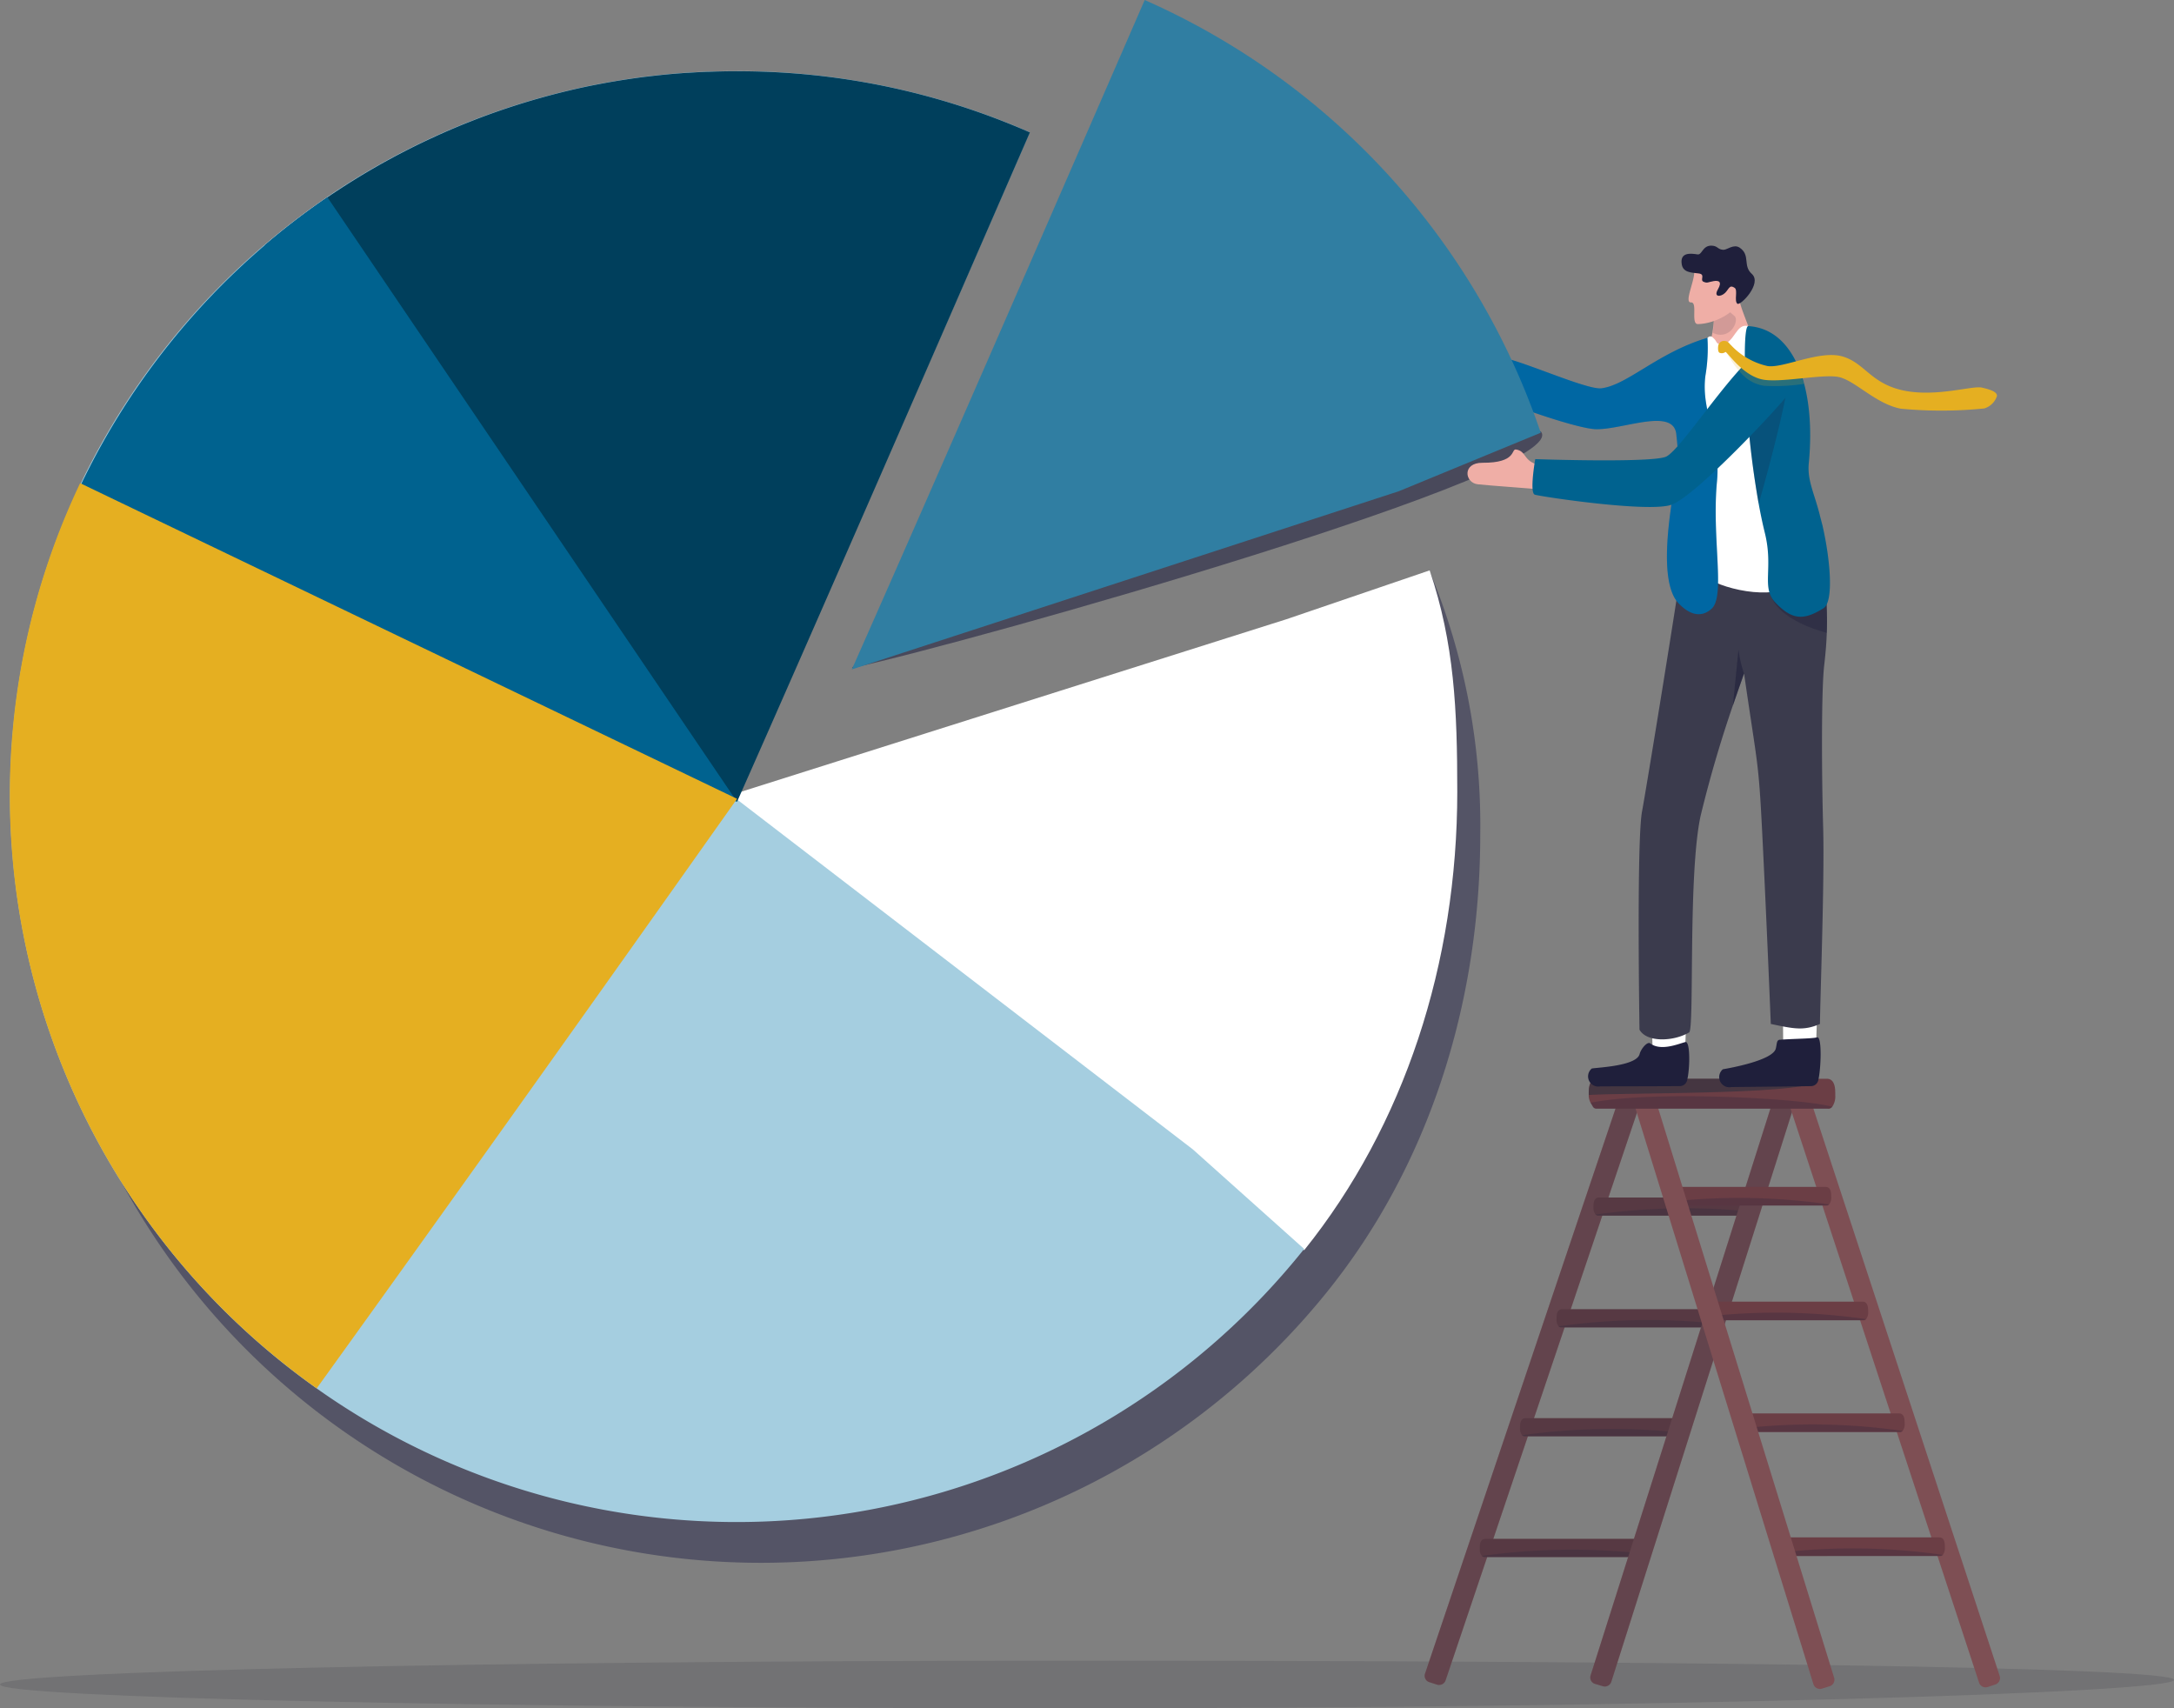
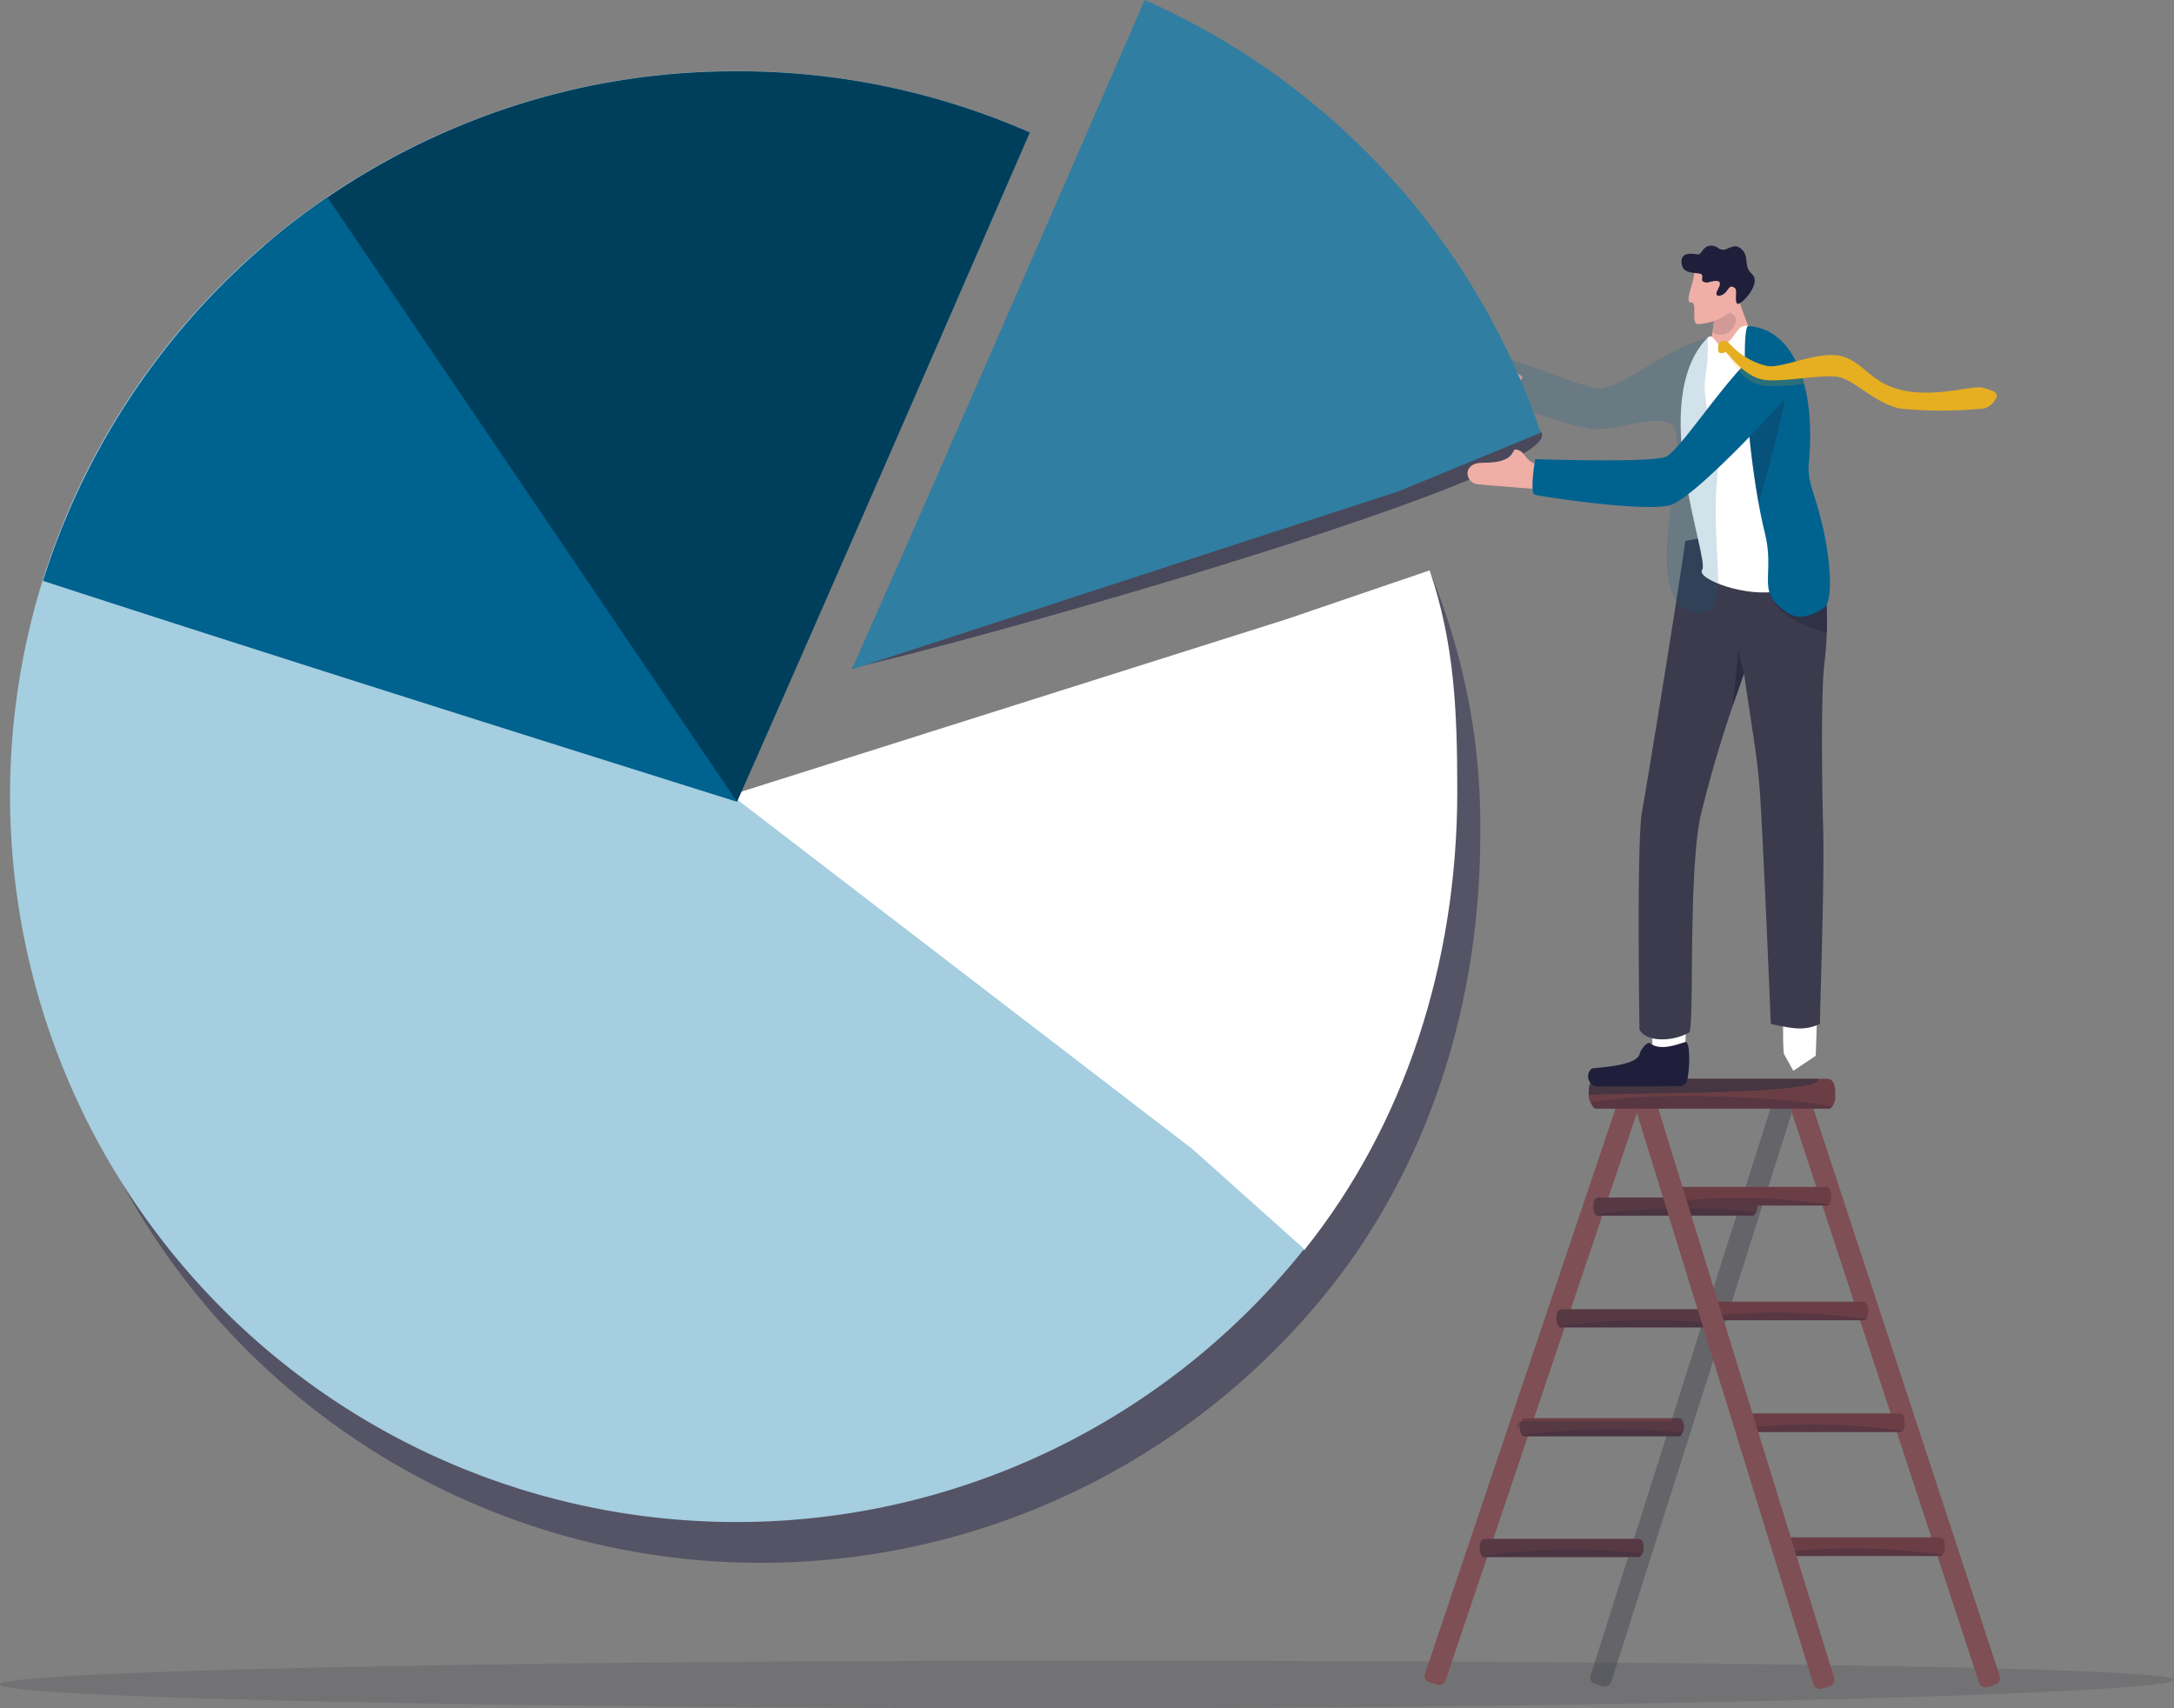
<svg xmlns="http://www.w3.org/2000/svg" width="167.998" height="132" viewBox="0 0 167.998 132">
  <rect x="0" y="0" width="167.998" height="132" fill="#808080" stroke="none" />
  <g id="img-seasonal-optimization" transform="translate(-504.66 -215.68)">
    <path id="Pfad_1925" data-name="Pfad 1925" d="M642.772,350.678l-10,6.9L585.006,371.1c5.9-13.254,20.531-39.821,26.874-54.358-6.924-3.041-12.807-1.416-20.859-1.416l-.536,0h-.021l-.42.006h0l-.322.007-.344.008-.52.018-.109,0-.462.02q-.272.013-.543.029t-.539.034c-.023,0-.045,0-.067,0-.154.01-.308.021-.462.034l-.028,0-.526.043q-.548.047-1.093.105c-.172.018-.344.037-.515.056s-.356.042-.533.064l-.028,0-.5.066-.441.061-.154.023-.388.058-.177.027-.366.058-.089.014-.343.058-.045.008-.235.04q-.46.081-.917.169c-.174.033-.347.067-.52.1s-.346.071-.518.108q-.295.062-.587.128l-.416.094-.051.013-.447.106-.1.025c-.132.032-.264.064-.4.1l-.108.027c-.153.039-.3.077-.456.118s-.3.079-.449.119l-.124.034-.392.109-.084.023c-.156.044-.312.089-.468.135q-.682.2-1.358.416l-.219.071q-.967.313-1.92.662c-.123.045-.246.09-.369.136-.255.1-.508.192-.761.292-.129.05-.257.1-.385.151-.076.029-.151.06-.226.091-.11.044-.219.088-.328.134-.05.019-.1.04-.148.061q-.256.1-.511.214c-.186.079-.371.159-.555.24s-.379.167-.568.253-.371.169-.556.256-.37.173-.554.262q-.249.119-.5.241l-.09.045q-.242.119-.484.241l-.033.017q-.268.135-.535.274c-.17.088-.341.178-.511.268l-.109.059-.437.236-.049.027-.414.229-.162.091-.285.162-.274.158q-.777.449-1.539.924c-.138.086-.275.172-.412.259l-.075.047c-.11.071-.22.14-.329.213q-.346.222-.689.451l-.424.286-.031.022c-.139.094-.278.19-.416.287l-.181.125c-.131.092-.261.183-.391.277l-.027.019-.085.061-.242.175-.027.019-.108.079c-.135.1-.27.2-.4.3q-.267.2-.532.4l-.235.181c-.105.082-.211.162-.316.245l-.306.242-.158.124-.075.061c-.1.08-.2.16-.3.24l-.081.066-.2.167-.258.214-.1.087-.156.131-.206.173-.141.122q-.249.214-.5.431c-.089.078-.178.157-.267.236-.133.118-.265.236-.4.356l-.263.239c-.162.149-.322.3-.482.448l-.236.223q-.257.245-.511.493l-.243.239q-.2.193-.39.389l-.24.243q-.237.241-.469.484l-.169.176q-.271.285-.538.574l-.217.236c-.129.141-.257.283-.385.426-.073.081-.145.161-.217.243q-.229.259-.455.521l-.12.138q-.275.32-.545.647l-.192.234c-.126.152-.251.306-.374.46l-.2.245q-.217.273-.43.548l-.111.142c-.173.225-.344.452-.515.679-.058.077-.116.156-.173.234-.12.161-.238.324-.356.487l-.181.252q-.2.279-.394.56l-.112.161q-.242.351-.478.7l-.162.245q-.165.249-.327.5l-.175.272c-.116.183-.232.367-.346.551l-.123.2q-.22.358-.435.72c-.054.09-.106.181-.159.272q-.144.246-.286.493c-.058.1-.116.2-.174.3q-.146.257-.289.517c-.047.085-.094.17-.141.256-.131.24-.259.481-.387.723l-.166.32q-.118.228-.235.458c-.06.119-.12.237-.179.356q-.113.227-.223.455c-.055.113-.111.225-.165.339l0,.006h0c-.046.1-.09.194-.136.291-.088.187-.176.373-.262.56-.076.167-.149.334-.224.5-.057.129-.116.257-.172.386-.106.241-.208.484-.309.726-.024.056-.049.113-.072.17q-.185.444-.361.893a.163.163,0,0,0-.007.018q-.728,1.845-1.327,3.752a55.357,55.357,0,0,0-1.449,5.647,56.2,56.2,0,0,0,98.906,46.111c7.73-9.591,11.832-22.073,11.832-35.333a51.115,51.115,0,0,0-3.906-20.338Z" transform="translate(-27.633 -90.837)" fill="#545466" />
    <path id="Pfad_1926" data-name="Pfad 1926" d="M1229.54,757.482c0,13.305-4.1,25.829-11.833,35.453l-9.125-8.032-35.223-27.129,42.959-13.59,11.088-3.782c1.909,5.65,2.133,10.787,2.133,17.082Z" transform="translate(-612.267 -480.649)" fill="#fff" />
    <path id="Pfad_1927" data-name="Pfad 1927" d="M1472.908,331.318c-.152-.087-.306-.173-.458-.258l.3.168Z" transform="translate(-886.116 -105.643)" fill="#8cc9da" />
    <path id="Pfad_1928" data-name="Pfad 1928" d="M613.845,371.675a56.14,56.14,0,0,1-97.457-51.756,55.245,55.245,0,0,1,2.87-7.3,56.2,56.2,0,0,1,14.267-18.55q.18-.154.362-.305l.174-.145.046-.039q.172-.144.347-.285c.15-.123.3-.246.454-.367q1.01-.807,2.058-1.568.177-.13.354-.256l.027-.019c.13-.093.26-.185.391-.277l.181-.125c.138-.1.277-.193.416-.287l.031-.022.424-.286q.343-.228.689-.451c.109-.072.219-.142.329-.213l.075-.047c.137-.087.274-.173.412-.259q.761-.474,1.539-.924l.274-.158.285-.162.162-.091.414-.229.049-.027.437-.236.109-.059c.17-.09.34-.18.511-.268s.356-.184.535-.274l.033-.017q.242-.122.484-.241l.09-.045q.248-.122.5-.241c.184-.088.368-.176.554-.262s.37-.172.556-.256.378-.17.568-.253.37-.161.555-.24q.254-.11.511-.214c.049-.021.1-.042.148-.061q.163-.068.328-.134c.075-.031.15-.061.226-.091.128-.051.256-.1.385-.151.253-.1.506-.2.761-.292.122-.046.246-.092.369-.136q.952-.348,1.92-.662l.219-.071q.675-.217,1.358-.416c.155-.045.311-.091.468-.135l.084-.024.392-.109.124-.034c.149-.04.3-.081.449-.119s.3-.079.456-.118l.108-.027c.132-.034.263-.066.4-.1l.1-.025.447-.106.051-.013.416-.094q.292-.066.587-.128.258-.056.518-.108t.52-.1q.457-.088.916-.169l.235-.04.045-.008.344-.058.089-.014.366-.058.177-.027.388-.058.154-.023.44-.061.5-.066c.009,0,.018,0,.028,0,.177-.022.355-.044.533-.064s.343-.039.515-.056q.544-.058,1.093-.105l.526-.043.028,0c.154-.013.308-.023.462-.034l.068,0q.27-.019.539-.034t.543-.029l.462-.02.109,0,.52-.018.343-.008.322-.007h0l.42-.006h.021l.536,0a56.14,56.14,0,0,1,22.632,4.729c-6.431,14.739-16.774,38.4-22.632,51.55l35.223,27.038Z" transform="translate(-8.405 -59.487)" fill="#a5cee0" />
    <path id="Pfad_1929" data-name="Pfad 1929" d="M806.227,285.4c-6.431,14.789-16.774,38.527-22.632,51.725-11.821-13.7-27.206-31.947-36.5-43q.18-.154.362-.306l.174-.146.046-.039q.172-.144.347-.286c.15-.123.3-.246.454-.368q1.01-.81,2.058-1.573.177-.13.354-.257l.027-.019c.13-.094.26-.186.391-.278l.181-.126c.138-.1.277-.193.416-.288s.3-.207.455-.309q.343-.229.689-.452c.109-.073.219-.143.329-.214l.075-.047c.137-.088.274-.174.412-.26q.761-.476,1.538-.927l.274-.159.285-.163.162-.091.414-.229.049-.027.437-.237.109-.059c.17-.09.34-.181.511-.269s.356-.185.535-.275l.033-.017q.242-.123.484-.242l.09-.045q.248-.123.5-.242c.184-.089.368-.176.554-.262s.37-.172.556-.257.378-.17.568-.254.37-.161.555-.241q.254-.11.511-.215c.049-.021.1-.042.148-.062q.163-.068.328-.134c.075-.031.15-.062.226-.091.128-.051.256-.1.385-.152q.38-.151.761-.293.184-.07.369-.137.952-.349,1.92-.664l.219-.071q.675-.218,1.358-.418c.155-.046.311-.091.468-.135l.084-.024.392-.11.124-.034c.149-.041.3-.081.449-.12s.3-.079.456-.118l.108-.027c.132-.034.263-.066.4-.1l.1-.025.447-.106.052-.013.416-.095q.292-.066.587-.128.258-.056.518-.108t.52-.1q.457-.089.917-.17l.235-.04.045-.008.343-.058.09-.014.366-.058.177-.027.388-.058.154-.023.441-.061.5-.066c.009,0,.019,0,.028,0,.177-.022.355-.044.533-.064s.343-.039.515-.057q.544-.058,1.093-.105l.526-.043.028,0c.154-.013.308-.024.462-.034l.068,0q.27-.019.539-.034c.181-.011.361-.02.543-.029l.462-.02.109,0,.52-.018.343-.008.322-.007h0l.42-.006h.021l.536,0A55.976,55.976,0,0,1,806.227,285.4Z" transform="translate(-221.98 -59.487)" fill="#003f5c" />
    <path id="Pfad_1930" data-name="Pfad 1930" d="M597.662,443.02c-27.594-8.657-44.429-14.071-53.632-17.069a56.367,56.367,0,0,1,21.979-29.641l31.653,46.711Z" transform="translate(-36.047 -165.386)" fill="#00628f" />
-     <path id="Pfad_1931" data-name="Pfad 1931" d="M570.02,685.162c-14.942,21.131-26.137,36.749-32.48,45.554a56.164,56.164,0,0,1-18.283-69.946l50.763,24.391Z" transform="translate(-8.405 -407.757)" fill="#e5af21" />
    <path id="Pfad_1932" data-name="Pfad 1932" d="M672.658,1742.243c0,1.015-39.636,2.193-85.306,2.193s-82.692-.823-82.692-1.838,37.023-1.838,82.692-1.838,85.306.468,85.306,1.482Z" transform="translate(0 -1396.756)" fill="#32323f" opacity="0.18" />
    <g id="Gruppe_2154" data-name="Gruppe 2154" transform="translate(614.751 299.036)">
      <g id="Gruppe_2142" data-name="Gruppe 2142" transform="translate(0 1.161)">
        <path id="Pfad_1933" data-name="Pfad 1933" d="M1810.138,1268.62l-.588-.188a.512.512,0,0,1-.338-.651l14.951-44.341a.533.533,0,0,1,.667-.329l.588.188a.513.513,0,0,1,.338.651l-14.951,44.341A.533.533,0,0,1,1810.138,1268.62Z" transform="translate(-1809.186 -1222.965)" fill="#7e4f54" />
        <g id="Gruppe_2138" data-name="Gruppe 2138" transform="translate(13.047 8.013)">
          <path id="Pfad_1934" data-name="Pfad 1934" d="M1963.78,1317.245v.132a.813.813,0,0,0,.157.549.215.215,0,0,0,.033.031.245.245,0,0,0,.037.026c.085.053.1.03.2.03h11.812a.394.394,0,0,0,.063,0c.129-.019.145-.1.238-.236.009-.012.017-.025.024-.037a.679.679,0,0,0,.1-.349v-.132c0-.351-.1-.646-.42-.646H1964.21c-.323,0-.429.285-.429.635Z" transform="translate(-1963.78 -1316.61)" fill="#6b3e45" />
          <path id="Pfad_1935" data-name="Pfad 1935" d="M1965.45,1326.831a.412.412,0,0,0,.048.026.535.535,0,0,0,.24.057h11.812a.368.368,0,0,0,.063,0c.129-.019.145-.1.238-.236l.025-.037a50.071,50.071,0,0,0-12.409.19l-.015,0Z" transform="translate(-1965.309 -1325.51)" fill="#1f1f3b" opacity="0.24" />
        </g>
        <g id="Gruppe_2139" data-name="Gruppe 2139" transform="translate(10.191 16.648)">
          <path id="Pfad_1936" data-name="Pfad 1936" d="M1929.94,1419.575v.132a.814.814,0,0,0,.157.549.235.235,0,0,0,.033.031.252.252,0,0,0,.037.026c.085.053.1.03.2.03h11.813a.389.389,0,0,0,.062,0c.129-.019.145-.1.238-.236.009-.012.017-.024.024-.037a.679.679,0,0,0,.1-.349v-.132c0-.351-.1-.646-.42-.646h-11.812c-.322,0-.429.285-.429.636Z" transform="translate(-1929.94 -1418.94)" fill="#6b3e45" />
          <path id="Pfad_1937" data-name="Pfad 1937" d="M1931.61,1429.151a.411.411,0,0,0,.048.026.537.537,0,0,0,.24.057h11.812a.381.381,0,0,0,.063,0c.129-.019.145-.1.238-.236a.442.442,0,0,0,.024-.037,50.075,50.075,0,0,0-12.409.19l-.015,0Z" transform="translate(-1931.469 -1427.83)" fill="#1f1f3b" opacity="0.24" />
        </g>
        <g id="Gruppe_2140" data-name="Gruppe 2140" transform="translate(7.369 25.063)">
          <path id="Pfad_1938" data-name="Pfad 1938" d="M1896.51,1519.285v.132a.814.814,0,0,0,.157.549.233.233,0,0,0,.033.031.255.255,0,0,0,.037.026c.085.053.1.03.2.03h11.813a.392.392,0,0,0,.063,0c.129-.019.145-.1.238-.236l.024-.037a.681.681,0,0,0,.1-.349v-.132c0-.351-.1-.646-.42-.646h-11.812c-.322,0-.428.285-.428.635Z" transform="translate(-1896.51 -1518.65)" fill="#6b3e45" />
          <path id="Pfad_1939" data-name="Pfad 1939" d="M1898.18,1528.861a.431.431,0,0,0,.048.026.536.536,0,0,0,.24.057h11.812a.405.405,0,0,0,.063,0c.129-.02.145-.1.238-.236.008-.012.017-.025.024-.037a50.063,50.063,0,0,0-12.409.19l-.015,0Z" transform="translate(-1898.039 -1527.54)" fill="#1f1f3b" opacity="0.24" />
        </g>
        <g id="Gruppe_2141" data-name="Gruppe 2141" transform="translate(4.26 34.393)">
          <path id="Pfad_1940" data-name="Pfad 1940" d="M1859.67,1629.835v.132a.814.814,0,0,0,.157.549.256.256,0,0,0,.033.031.245.245,0,0,0,.037.026c.085.053.1.03.2.03h11.812a.391.391,0,0,0,.063,0c.129-.019.145-.1.238-.236.009-.012.017-.024.024-.037a.681.681,0,0,0,.1-.349v-.132c0-.351-.1-.646-.42-.646H1860.1c-.323,0-.429.285-.429.635Z" transform="translate(-1859.67 -1629.2)" fill="#6b3e45" />
          <path id="Pfad_1941" data-name="Pfad 1941" d="M1861.35,1639.421a.5.5,0,0,0,.048.026.536.536,0,0,0,.24.056h11.813a.393.393,0,0,0,.063,0c.129-.019.145-.1.238-.236.009-.012.017-.025.024-.037a50.074,50.074,0,0,0-12.409.19l-.015,0Z" transform="translate(-1861.208 -1638.099)" fill="#1f1f3b" opacity="0.24" />
        </g>
-         <path id="Pfad_1942" data-name="Pfad 1942" d="M1961.794,1267.442l-.592-.178a.513.513,0,0,1-.349-.645L1975,1222.028a.531.531,0,0,1,.661-.34l.592.178a.513.513,0,0,1,.35.645l-14.147,44.591A.531.531,0,0,1,1961.794,1267.442Z" transform="translate(-1948.032 -1221.665)" fill="#7e4f54" />
      </g>
      <g id="Gruppe_2147" data-name="Gruppe 2147" transform="translate(0 1.161)" opacity="0.35">
-         <path id="Pfad_1943" data-name="Pfad 1943" d="M1810.138,1268.62l-.588-.188a.512.512,0,0,1-.338-.651l14.951-44.341a.533.533,0,0,1,.667-.329l.588.188a.513.513,0,0,1,.338.651l-14.951,44.341A.533.533,0,0,1,1810.138,1268.62Z" transform="translate(-1809.186 -1222.965)" fill="#32323f" />
        <g id="Gruppe_2143" data-name="Gruppe 2143" transform="translate(13.047 8.013)">
          <path id="Pfad_1944" data-name="Pfad 1944" d="M1963.78,1317.245v.132a.813.813,0,0,0,.157.549.215.215,0,0,0,.033.031.245.245,0,0,0,.037.026c.085.053.1.03.2.03h11.812a.394.394,0,0,0,.063,0c.129-.019.145-.1.238-.236.009-.012.017-.025.024-.037a.679.679,0,0,0,.1-.349v-.132c0-.351-.1-.646-.42-.646H1964.21c-.323,0-.429.285-.429.635Z" transform="translate(-1963.78 -1316.61)" fill="#32323f" />
          <path id="Pfad_1945" data-name="Pfad 1945" d="M1965.45,1326.831a.412.412,0,0,0,.048.026.535.535,0,0,0,.24.057h11.812a.368.368,0,0,0,.063,0c.129-.019.145-.1.238-.236l.025-.037a50.071,50.071,0,0,0-12.409.19l-.015,0Z" transform="translate(-1965.309 -1325.51)" fill="#32323f" opacity="0.24" />
        </g>
        <g id="Gruppe_2144" data-name="Gruppe 2144" transform="translate(10.191 16.648)">
          <path id="Pfad_1946" data-name="Pfad 1946" d="M1929.94,1419.575v.132a.814.814,0,0,0,.157.549.235.235,0,0,0,.033.031.252.252,0,0,0,.037.026c.085.053.1.03.2.03h11.813a.389.389,0,0,0,.062,0c.129-.019.145-.1.238-.236.009-.012.017-.024.024-.037a.679.679,0,0,0,.1-.349v-.132c0-.351-.1-.646-.42-.646h-11.812c-.322,0-.429.285-.429.636Z" transform="translate(-1929.94 -1418.94)" fill="#32323f" />
          <path id="Pfad_1947" data-name="Pfad 1947" d="M1931.61,1429.151a.411.411,0,0,0,.048.026.537.537,0,0,0,.24.057h11.812a.381.381,0,0,0,.063,0c.129-.019.145-.1.238-.236a.442.442,0,0,0,.024-.037,50.075,50.075,0,0,0-12.409.19l-.015,0Z" transform="translate(-1931.469 -1427.83)" fill="#32323f" opacity="0.24" />
        </g>
        <g id="Gruppe_2145" data-name="Gruppe 2145" transform="translate(7.369 25.063)">
-           <path id="Pfad_1948" data-name="Pfad 1948" d="M1896.51,1519.285v.132a.814.814,0,0,0,.157.549.233.233,0,0,0,.033.031.255.255,0,0,0,.037.026c.085.053.1.03.2.03h11.813a.392.392,0,0,0,.063,0c.129-.019.145-.1.238-.236l.024-.037a.681.681,0,0,0,.1-.349v-.132c0-.351-.1-.646-.42-.646h-11.812c-.322,0-.428.285-.428.635Z" transform="translate(-1896.51 -1518.65)" fill="#32323f" />
+           <path id="Pfad_1948" data-name="Pfad 1948" d="M1896.51,1519.285v.132a.814.814,0,0,0,.157.549.233.233,0,0,0,.033.031.255.255,0,0,0,.037.026c.085.053.1.03.2.03h11.813a.392.392,0,0,0,.063,0l.024-.037a.681.681,0,0,0,.1-.349v-.132c0-.351-.1-.646-.42-.646h-11.812c-.322,0-.428.285-.428.635Z" transform="translate(-1896.51 -1518.65)" fill="#32323f" />
          <path id="Pfad_1949" data-name="Pfad 1949" d="M1898.18,1528.861a.431.431,0,0,0,.048.026.536.536,0,0,0,.24.057h11.812a.405.405,0,0,0,.063,0c.129-.02.145-.1.238-.236.008-.012.017-.025.024-.037a50.063,50.063,0,0,0-12.409.19l-.015,0Z" transform="translate(-1898.039 -1527.54)" fill="#32323f" opacity="0.24" />
        </g>
        <g id="Gruppe_2146" data-name="Gruppe 2146" transform="translate(4.26 34.393)">
          <path id="Pfad_1950" data-name="Pfad 1950" d="M1859.67,1629.835v.132a.814.814,0,0,0,.157.549.256.256,0,0,0,.033.031.245.245,0,0,0,.037.026c.085.053.1.03.2.03h11.812a.391.391,0,0,0,.063,0c.129-.019.145-.1.238-.236.009-.012.017-.024.024-.037a.681.681,0,0,0,.1-.349v-.132c0-.351-.1-.646-.42-.646H1860.1c-.323,0-.429.285-.429.635Z" transform="translate(-1859.67 -1629.2)" fill="#32323f" />
          <path id="Pfad_1951" data-name="Pfad 1951" d="M1861.35,1639.421a.5.5,0,0,0,.048.026.536.536,0,0,0,.24.056h11.813a.393.393,0,0,0,.063,0c.129-.019.145-.1.238-.236.009-.012.017-.025.024-.037a50.074,50.074,0,0,0-12.409.19l-.015,0Z" transform="translate(-1861.208 -1638.099)" fill="#32323f" opacity="0.24" />
        </g>
        <path id="Pfad_1952" data-name="Pfad 1952" d="M1961.794,1267.442l-.592-.178a.513.513,0,0,1-.349-.645L1975,1222.028a.531.531,0,0,1,.661-.34l.592.178a.513.513,0,0,1,.35.645l-14.147,44.591A.531.531,0,0,1,1961.794,1267.442Z" transform="translate(-1948.032 -1221.665)" fill="#32323f" />
      </g>
      <g id="Gruppe_2152" data-name="Gruppe 2152" transform="translate(15.87 0.128)">
        <path id="Pfad_1953" data-name="Pfad 1953" d="M2155.04,1257.635l.588-.193a.529.529,0,0,0,.337-.667l-14.951-45.525a.529.529,0,0,0-.668-.338l-.588.193a.529.529,0,0,0-.337.667l14.951,45.524A.529.529,0,0,0,2155.04,1257.635Z" transform="translate(-2127.399 -1210.762)" fill="#7e4f54" />
        <g id="Gruppe_2148" data-name="Gruppe 2148" transform="translate(2.885 8.225)">
          <path id="Pfad_1954" data-name="Pfad 1954" d="M2044.092,1307.544v.136a.85.85,0,0,1-.157.563.255.255,0,0,1-.033.032.2.2,0,0,1-.037.027c-.085.055-.1.03-.2.03H2031.85a.393.393,0,0,1-.062,0c-.129-.02-.145-.106-.238-.243l-.024-.038a.711.711,0,0,1-.1-.358v-.136c0-.36.1-.663.42-.663h11.812c.323,0,.429.293.429.653Z" transform="translate(-2031.43 -1306.89)" fill="#6b3e45" />
          <path id="Pfad_1955" data-name="Pfad 1955" d="M2044.995,1317.385a.342.342,0,0,1-.048.027.516.516,0,0,1-.24.058h-11.812a.374.374,0,0,1-.062,0c-.129-.02-.145-.106-.238-.243-.008-.012-.017-.025-.024-.038a48.75,48.75,0,0,1,12.409.195l.015,0Z" transform="translate(-2032.474 -1316.028)" fill="#1f1f3b" opacity="0.24" />
        </g>
        <g id="Gruppe_2149" data-name="Gruppe 2149" transform="translate(5.741 17.09)">
          <path id="Pfad_1956" data-name="Pfad 1956" d="M2077.933,1412.594v.136a.85.85,0,0,1-.157.563.255.255,0,0,1-.033.032.2.2,0,0,1-.037.027c-.085.055-.1.03-.2.03h-11.812a.374.374,0,0,1-.062,0c-.129-.019-.145-.106-.238-.243-.009-.012-.017-.025-.025-.038a.713.713,0,0,1-.1-.358v-.136c0-.36.1-.663.42-.663H2077.5c.322,0,.428.293.428.653Z" transform="translate(-2065.27 -1411.94)" fill="#6b3e45" />
          <path id="Pfad_1957" data-name="Pfad 1957" d="M2078.834,1422.445a.329.329,0,0,1-.048.027.515.515,0,0,1-.24.058h-11.812a.368.368,0,0,1-.062,0c-.129-.019-.145-.106-.238-.243-.008-.012-.017-.025-.024-.038a48.76,48.76,0,0,1,12.409.195l.015,0Z" transform="translate(-2066.314 -1421.088)" fill="#1f1f3b" opacity="0.24" />
        </g>
        <g id="Gruppe_2150" data-name="Gruppe 2150" transform="translate(8.562 25.729)">
          <path id="Pfad_1958" data-name="Pfad 1958" d="M2111.362,1514.964v.136a.849.849,0,0,1-.157.563.229.229,0,0,1-.033.032.2.2,0,0,1-.037.027c-.085.055-.1.03-.2.03H2099.12a.381.381,0,0,1-.062,0c-.129-.019-.145-.106-.238-.243-.009-.012-.017-.025-.025-.038a.71.71,0,0,1-.1-.358v-.136c0-.36.1-.663.42-.663h11.813c.323,0,.428.293.428.653Z" transform="translate(-2098.7 -1514.31)" fill="#6b3e45" />
          <path id="Pfad_1959" data-name="Pfad 1959" d="M2112.265,1524.815a.37.37,0,0,1-.048.027.519.519,0,0,1-.24.058h-11.812a.378.378,0,0,1-.062,0c-.129-.019-.145-.106-.238-.243-.009-.012-.017-.025-.025-.038a48.747,48.747,0,0,1,12.409.195l.015,0Z" transform="translate(-2099.744 -1523.458)" fill="#1f1f3b" opacity="0.24" />
        </g>
        <g id="Gruppe_2151" data-name="Gruppe 2151" transform="translate(11.671 35.308)">
          <path id="Pfad_1960" data-name="Pfad 1960" d="M2148.2,1628.464v.136a.848.848,0,0,1-.157.563.311.311,0,0,1-.07.059c-.085.055-.1.031-.2.031H2135.96a.385.385,0,0,1-.062,0c-.129-.019-.146-.106-.238-.243-.008-.012-.017-.025-.024-.038a.712.712,0,0,1-.1-.358v-.136c0-.36.1-.663.42-.663h11.813c.322,0,.429.293.429.653Z" transform="translate(-2135.54 -1627.81)" fill="#6b3e45" />
          <path id="Pfad_1961" data-name="Pfad 1961" d="M2149.1,1638.315a.341.341,0,0,1-.048.027.518.518,0,0,1-.24.058H2137a.368.368,0,0,1-.062,0c-.129-.019-.145-.106-.238-.243-.008-.012-.017-.025-.025-.038a48.761,48.761,0,0,1,12.409.195l.015.005Z" transform="translate(-2136.583 -1636.958)" fill="#1f1f3b" opacity="0.24" />
        </g>
        <path id="Pfad_1962" data-name="Pfad 1962" d="M2012.071,1256.427l.592-.183a.529.529,0,0,0,.349-.662l-14.146-45.78a.529.529,0,0,0-.662-.349l-.592.183a.529.529,0,0,0-.349.662l14.147,45.78A.529.529,0,0,0,2012.071,1256.427Z" transform="translate(-1997.239 -1209.429)" fill="#7e4f54" />
      </g>
      <g id="Gruppe_2153" data-name="Gruppe 2153" transform="translate(12.681 0.003)">
        <path id="Pfad_1963" data-name="Pfad 1963" d="M1978.5,1208.986v.218a1.428,1.428,0,0,1-.236.9.342.342,0,0,1-.05.051.412.412,0,0,1-.056.044c-.127.088-.148.049-.306.049h-17.77a.69.69,0,0,1-.094-.006c-.195-.032-.219-.171-.359-.389-.013-.019-.025-.041-.036-.061a1.2,1.2,0,0,1-.144-.574V1209c0-.577.148-1.062.632-1.062h17.77c.485,0,.646.47.646,1.046Z" transform="translate(-1959.45 -1207.94)" fill="#6b3e45" />
        <path id="Pfad_1964" data-name="Pfad 1964" d="M1979.861,1224.742a.783.783,0,0,1-.433.137h-17.771a.6.6,0,0,1-.094-.007c-.2-.031-.218-.17-.358-.389a.575.575,0,0,1-.036-.062c4.792-.98,16.461-.341,18.668.313Z" transform="translate(-1961.024 -1222.569)" fill="#1f1f3b" opacity="0.24" />
      </g>
      <path id="Pfad_1965" data-name="Pfad 1965" d="M1977.2,1207.91c.446,1.254-14.683,1.057-17.727,1.254v-.189c0-.577.148-1.062.632-1.062l17.094,0Z" transform="translate(-1946.787 -1207.91)" fill="#32323f" opacity="0.65" />
    </g>
    <path id="Pfad_1966" data-name="Pfad 1966" d="M1828.312,525.185s-.912,1.67-1.246,1.576a3.857,3.857,0,0,1-1.567-1.158,1.15,1.15,0,0,0-.645-.365,7.271,7.271,0,0,0-1.268-.122c-.46-.029-.8-.1-.749-.41.069-.444.828-.8-.946-1.968-.337-.224.4-.751,1.107-.891.057-.011.115-.02.171-.026a1.883,1.883,0,0,1,1.193.408,4.229,4.229,0,0,1,.992.965c.356.525.832.635,1.511,1a9.436,9.436,0,0,1,1.446.995Z" transform="translate(-1205.99 -280.377)" fill="#efaea6" />
    <path id="Pfad_1967" data-name="Pfad 1967" d="M2066.816,476.227l2.145-.6c.021-.979-1.027-3.035-1.181-3.911a3.816,3.816,0,0,0-1.357-1.847l-.72,2.018.045.17a7.5,7.5,0,0,1-.132,2.457,5.178,5.178,0,0,1-.537,1.764c-.351.5,1.738-.05,1.738-.05Z" transform="translate(-1428.695 -232.803)" fill="#efaea6" />
    <path id="Pfad_1968" data-name="Pfad 1968" d="M2073.089,496.379a7.687,7.687,0,0,1-.049,1.725c1.333.608,2.04-.9,1.7-1.281a9.809,9.809,0,0,0-.976-.783l-.678.338Z" transform="translate(-1436.021 -256.7)" fill="#1f1f3b" opacity="0.14" />
    <path id="Pfad_1969" data-name="Pfad 1969" d="M2051.276,462.9c-.019.8-.789,2.36-.251,2.331s-.042,1.684.531,1.674c1.388-.025,2.93-.982,3.069-1.658a13.076,13.076,0,0,0-.068-2.536Z" transform="translate(-1415.69 -226.183)" fill="#efaea6" />
    <path id="Pfad_1970" data-name="Pfad 1970" d="M2046.794,443.345c-.434.073-.442.177-.756.046s.189-.581-.387-.646-1.2-.068-1.3-.717c-.143-.939.7-.835,1.228-.752.337.053.377-.673,1.045-.677.524,0,.481.3.948.323.282.011.8-.478,1.261-.164.851.584.218,1.388.933,2.022.835.739-.894,2.5-1.117,2.306-.26-.222.056-1.048-.206-1.225-.394-.267-.422.057-.721.37-.319.335-.941.386-.577-.248s.045-.706-.348-.64Z" transform="translate(-1409.735 -205.938)" fill="#1f1f3b" />
    <path id="Pfad_1971" data-name="Pfad 1971" d="M2017.706,1145.6c-.1-.952-.025-3.365-.025-3.365l2.632-.092-.142,3.624-1.739,1.152-.726-1.318Z" transform="translate(-1385.311 -848.507)" fill="#fff" />
    <path id="Pfad_1972" data-name="Pfad 1972" d="M1963.664,1172.659c-.222-.17-.717.426-.818.825-.233.916-3.17,1.032-3.692,1.115a.786.786,0,0,0,.639,1.383c1.162-.005,4.884-.008,6.155-.021a.58.58,0,0,0,.562-.424c.229-.884.257-2.959-.1-2.988-.478.107-1.9.756-2.747.109Z" transform="translate(-1331.483 -876.356)" fill="#1f1f3b" />
    <path id="Pfad_1973" data-name="Pfad 1973" d="M2137.414,1145.632c-.1-.952-.045-3.365-.045-3.365l2.631-.106-.121,3.625-1.732,1.161-.733-1.315Z" transform="translate(-1494.907 -848.526)" fill="#fff" />
-     <path id="Pfad_1974" data-name="Pfad 1974" d="M2083.628,1168.447c-.282.019-.232.283-.33.684-.225.917-3.566,1.512-4.089,1.6a.786.786,0,0,0,.651,1.377c1.162-.015,4.883-.049,6.155-.073a.58.58,0,0,0,.558-.429c.22-.886.3-3.319-.052-3.345-.477.111-1.6.1-2.893.187Z" transform="translate(-1441.411 -872.428)" fill="#1f1f3b" />
    <path id="Pfad_1975" data-name="Pfad 1975" d="M2019.642,713.156c-.034.43-.078.9-.138,1.413-.227,1.924-.2,8.422-.081,12.546.116,4.1-.247,13.7-.247,15.171-1.247.546-2.018.376-3.8,0,0,0-.317-7.919-.667-14.853-.284-5.63-.367-5.065-1.4-12.233h0c-.012.035-.264.733-.631,1.807a95.188,95.188,0,0,0-2.726,9.2c-.981,4.527-.468,16.325-.879,16.731-1.223.72-3.292.79-3.844-.21,0,0-.234-14.591.2-16.876.294-1.554,2.783-16.781,3.338-20.872,0,0,10.454-2.4,10.79,1.347a13.41,13.41,0,0,1,.053,1.4c-.009.581.024,1.12.055,1.711a26.115,26.115,0,0,1-.024,3.72Z" transform="translate(-1373.876 -447.485)" fill="#3b3b4d" />
    <path id="Pfad_1976" data-name="Pfad 1976" d="M1337.916,575.01c2.728,3.079-44.14,16.332-53.236,18.288,7.691-9.144,41.571-21.688,41.571-21.688l11.664,3.4Z" transform="translate(-714.193 -325.996)" fill="#49495b" />
    <path id="Pfad_1977" data-name="Pfad 1977" d="M2112.732,809.7a.014.014,0,0,1,0,.006l-.031-.02A.2.2,0,0,1,2112.732,809.7Z" transform="translate(-1472.334 -544.024)" fill="#1f1f3b" opacity="0.46" />
    <path id="Pfad_1978" data-name="Pfad 1978" d="M2092.311,813.988h0c-.012.035-.494,1.391-.861,2.465l.43-4.333A9.673,9.673,0,0,0,2092.311,813.988Z" transform="translate(-1452.878 -546.255)" fill="#1f1f3b" opacity="0.54" />
    <path id="Pfad_1979" data-name="Pfad 1979" d="M2129.92,763.849c-.091-.02-3.809-.914-4.38-3.029,0,0,3.165.308,4.34.434.052.965.076,2.049.039,2.6Z" transform="translate(-1484.091 -499.27)" fill="#1f1f3b" opacity="0.35" />
    <path id="Pfad_1980" data-name="Pfad 1980" d="M2048.814,515.011c-.949-.257-1.042,1.311-2,1.387-.505.04-.393-.181-.632-.414-.147-.143-.284-.3-.517-.066-4.724,4.847.2,17.07-.406,17.923-.492.7,3.506,2.22,6.017,1.608,3.444-.84,2.728-4.587,2.627-5.3s-2.263-12.781-2.263-12.781S2050.349,516.378,2048.814,515.011Z" transform="translate(-1409.061 -274.13)" fill="#fff" />
-     <path id="Pfad_1981" data-name="Pfad 1981" d="M1870.62,527.654c.369-.576,6.865,2.485,8.148,2.324,2.016-.252,4.37-2.767,8.193-3.9a12.615,12.615,0,0,1-.156,2.927c-.361,2.8,1.213,4.785.894,8.168-.413,4.376.665,8.845-.413,9.832-.628.575-1.5.685-2.549-.406-1.653-1.717-.566-7.351-.416-8.688.059-.521.188-1.223.3-1.95a10.674,10.674,0,0,0-.056-2.311c-.083-2.274-4.073-.474-6.208-.512-1.591-.029-7.6-2.221-7.826-2.476-.651-.725.091-3.01.091-3.01Z" transform="translate(-1250.357 -284.294)" fill="#0069a8" />
    <path id="Pfad_1982" data-name="Pfad 1982" d="M1870.62,527.654c.369-.576,6.865,2.485,8.148,2.324,2.016-.252,4.37-2.767,8.193-3.9a12.615,12.615,0,0,1-.156,2.927c-.361,2.8,1.213,4.785.894,8.168-.413,4.376.665,8.845-.413,9.832-.628.575-1.5.685-2.549-.406-1.653-1.717-.566-7.351-.416-8.688.059-.521.188-1.223.3-1.95a10.674,10.674,0,0,0-.056-2.311c-.083-2.274-4.073-.474-6.208-.512-1.591-.029-7.6-2.221-7.826-2.476-.651-.725.091-3.01.091-3.01Z" transform="translate(-1250.357 -284.294)" fill="#00628f" opacity="0.18" />
    <path id="Pfad_1983" data-name="Pfad 1983" d="M1337.916,249.118l-10.963,4.518-42.274,13.77c5.859-13.2,16.2-36.937,22.632-51.725A56.349,56.349,0,0,1,1337.916,249.118Z" transform="translate(-714.193)" fill="#307ea2" />
    <path id="Pfad_1984" data-name="Pfad 1984" d="M2108.4,537.115c-1.506.941-2.408.949-3.733-.446-1.1-1.157-.126-2.617-.8-5.354-.176-.711-.335-1.473-.479-2.263a70.4,70.4,0,0,1-.884-7.113c-.28-3.683-.242-6.637.077-6.62,3.528.2,5.267,4.679,4.671,10.679-.1,1.325.478,2.328.893,4.064l.171.652C2108.925,533.368,2109.2,536.61,2108.4,537.115Z" transform="translate(-1462.823 -274.439)" fill="#00628f" />
    <path id="Pfad_1985" data-name="Pfad 1985" d="M2107.643,571.61c-.57,3.128-1.779,7.45-2.219,8.982a70.472,70.472,0,0,1-.884-7.113Z" transform="translate(-1464.863 -325.985)" fill="#1f1f3b" opacity="0.24" />
    <path id="Pfad_1986" data-name="Pfad 1986" d="M1854.192,629.661c-1.534-.187-1.16-1.106-2.052-1.232-.38-.054.074,1.043-2.577,1.027-1.6-.01-1.381,1.549-.373,1.662s4.421.336,4.87.411.132-1.867.132-1.867Z" transform="translate(-1230.337 -378.017)" fill="#efaea6" />
    <path id="Pfad_1987" data-name="Pfad 1987" d="M1918.184,541.654c-1.342.47-10.06.17-10.06.17s-.457,2.6-.037,2.744,8.815,1.407,10.559.781c1.922-.69,8.373-7.627,8.962-8.463a2.511,2.511,0,0,0-.882-3.755c-1.711-1.072-7.2,8.052-8.542,8.523Z" transform="translate(-1284.827 -290.666)" fill="#00628f" />
    <g id="Gruppe_2155" data-name="Gruppe 2155" transform="translate(637.425 242.022)">
      <path id="Pfad_1988" data-name="Pfad 1988" d="M2081.629,532.461c.09-.054.876,1.713,2.03,2.343a2.812,2.812,0,0,0,1.031.342,15.34,15.34,0,0,0,3.053-.149,6.175,6.175,0,0,0-.537-1.176,6.072,6.072,0,0,1-2.342.248,4.08,4.08,0,0,1-1.154-.381,6.732,6.732,0,0,1-1.648-1.21c-.214-.208-.232-.507-.5-.532-.357-.034-.047.584.068.515Z" transform="translate(-2081.095 -531.675)" fill="#e5af21" opacity="0.18" />
      <path id="Pfad_1989" data-name="Pfad 1989" d="M2077.865,529.162a.445.445,0,0,1,.51-.4c.269.025.285.136.5.344a5.5,5.5,0,0,0,2.8,1.592c1.189.194,4-1.23,5.75-.752s2.2,2.094,4.735,2.637,5.336-.389,6.083-.219,1.194.359,1.16.657a1.48,1.48,0,0,1-.978.954,33.086,33.086,0,0,1-6.442.02c-2-.377-3.627-2.284-4.916-2.468s-4.053.413-5.567.246c-1.688-.185-2.961-2.23-3.076-2.161a.461.461,0,0,1-.437.069c-.147-.046-.145-.346-.125-.516Z" transform="translate(-2077.854 -528.756)" fill="#e5af21" />
    </g>
  </g>
</svg>